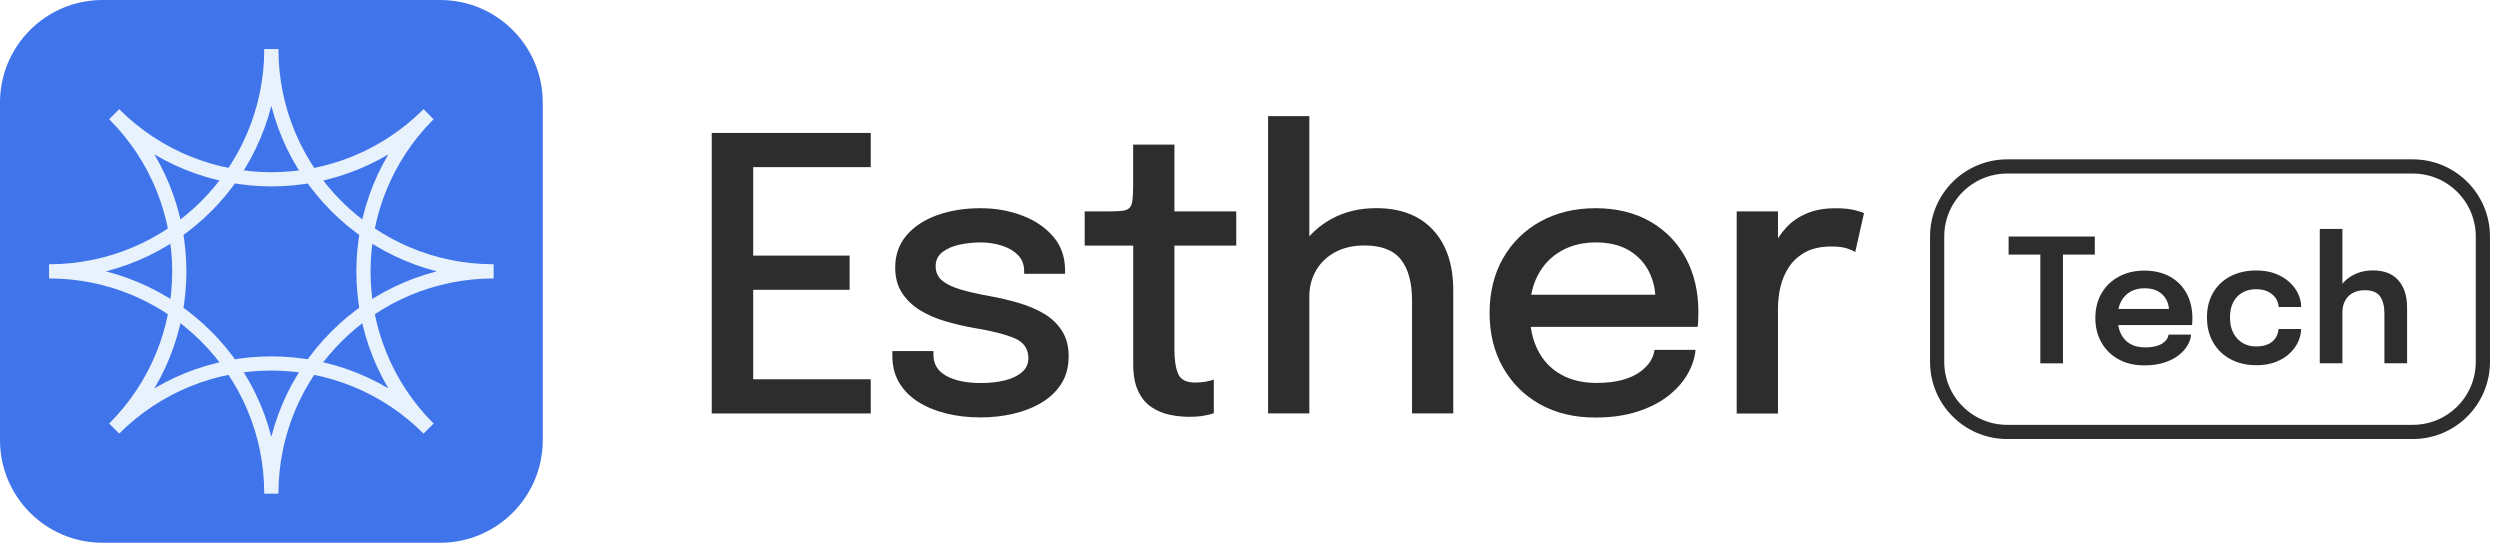
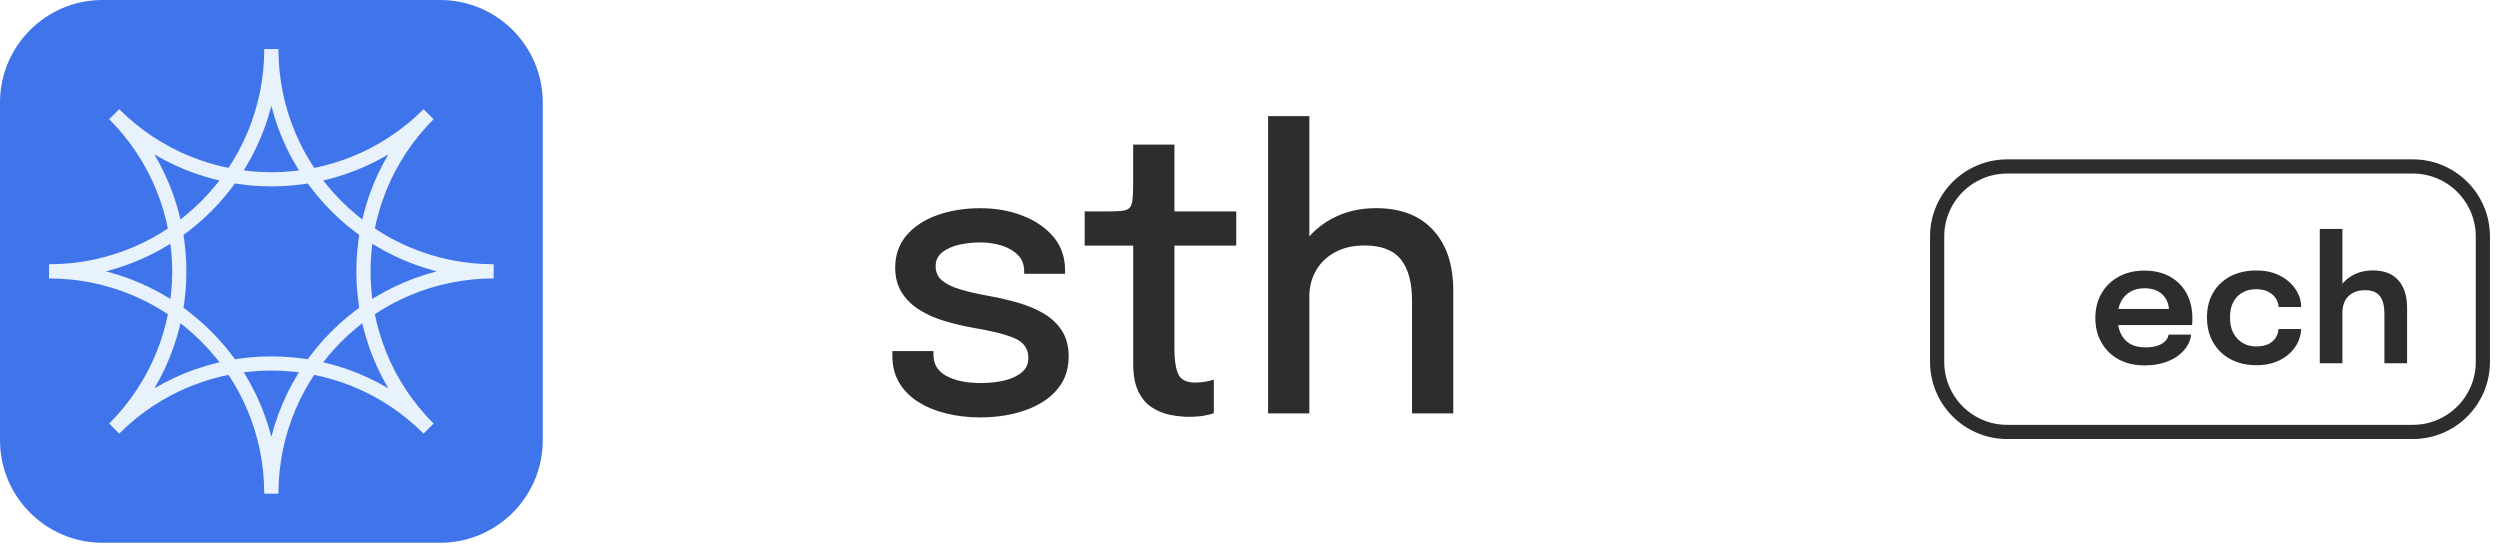
<svg xmlns="http://www.w3.org/2000/svg" fill="none" height="100%" overflow="visible" preserveAspectRatio="none" style="display: block;" viewBox="0 0 146 32" width="100%">
  <g id="Group 2">
    <path d="M25.706 0H5.991C2.682 0 0 2.682 0 5.991V25.706C0 29.015 2.682 31.697 5.991 31.697H25.706C29.015 31.697 31.697 29.015 31.697 25.706V5.991C31.697 2.682 29.015 0 25.706 0Z" fill="#3F74EB" id="Vector" />
    <g id="Group">
-       <path d="M42.897 9.759L43.986 8.493V15.692L43.409 14.927H49.618V16.925H43.409L43.986 16.16V23.414L42.897 22.148H50.851V24.147H41.565V7.763H50.851V9.762H42.897V9.759Z" fill="#2D2D2D" id="Vector_2" />
      <path d="M57.237 24.376C56.535 24.376 55.872 24.299 55.25 24.144C54.628 23.989 54.08 23.76 53.61 23.461C53.14 23.163 52.773 22.789 52.51 22.344C52.247 21.899 52.114 21.385 52.114 20.801V20.503H54.514V20.724C54.514 21.266 54.763 21.675 55.264 21.952C55.764 22.228 56.441 22.369 57.301 22.369C57.804 22.369 58.266 22.317 58.683 22.214C59.101 22.112 59.435 21.951 59.684 21.736C59.933 21.52 60.057 21.247 60.057 20.915C60.057 20.373 59.792 19.989 59.264 19.759C58.733 19.53 57.931 19.325 56.859 19.148C56.273 19.046 55.709 18.91 55.164 18.747C54.619 18.584 54.13 18.369 53.699 18.098C53.265 17.827 52.922 17.489 52.665 17.086C52.407 16.682 52.28 16.195 52.28 15.626C52.28 14.885 52.502 14.255 52.947 13.738C53.392 13.221 53.992 12.828 54.746 12.56C55.501 12.294 56.336 12.159 57.246 12.159C58.155 12.159 58.943 12.303 59.695 12.588C60.447 12.872 61.053 13.284 61.512 13.821C61.971 14.357 62.2 15.015 62.2 15.792V15.991H59.811V15.836C59.811 15.452 59.69 15.137 59.444 14.89C59.2 14.647 58.883 14.462 58.493 14.34C58.103 14.219 57.691 14.158 57.254 14.158C56.853 14.158 56.452 14.199 56.049 14.285C55.645 14.371 55.31 14.514 55.042 14.719C54.777 14.924 54.642 15.197 54.642 15.546C54.642 15.894 54.771 16.184 55.031 16.395C55.291 16.605 55.656 16.779 56.132 16.917C56.604 17.055 57.157 17.177 57.788 17.29C58.365 17.395 58.927 17.525 59.477 17.686C60.024 17.846 60.519 18.053 60.959 18.313C61.398 18.573 61.752 18.905 62.015 19.314C62.278 19.72 62.41 20.221 62.41 20.812C62.41 21.404 62.269 21.957 61.987 22.402C61.705 22.847 61.324 23.215 60.837 23.508C60.353 23.801 59.8 24.02 59.181 24.163C58.562 24.307 57.912 24.379 57.232 24.379L57.237 24.376Z" fill="#2D2D2D" id="Vector_3" />
      <path d="M69.477 24.343C69.084 24.343 68.695 24.302 68.305 24.221C67.915 24.141 67.561 23.989 67.238 23.771C66.914 23.552 66.657 23.24 66.466 22.831C66.273 22.424 66.179 21.891 66.179 21.23V14.343H63.345V12.344H64.832C65.15 12.344 65.402 12.331 65.582 12.306C65.761 12.281 65.897 12.217 65.982 12.118C66.068 12.018 66.121 11.858 66.143 11.634C66.165 11.413 66.176 11.109 66.176 10.724V8.446H68.587V12.344H72.197V14.343H68.587V20.431C68.587 21.023 68.659 21.49 68.802 21.83C68.946 22.17 69.278 22.341 69.798 22.341C70.019 22.341 70.232 22.322 70.431 22.286C70.63 22.25 70.782 22.209 70.887 22.165V24.13C70.754 24.183 70.564 24.23 70.32 24.274C70.077 24.318 69.795 24.34 69.477 24.34V24.343Z" fill="#2D2D2D" id="Vector_4" />
      <path d="M74.055 24.144V6.782H76.466V24.144H74.055ZM82.463 24.144V17.567C82.463 16.508 82.247 15.704 81.813 15.156C81.379 14.609 80.671 14.335 79.687 14.335C79.029 14.335 78.457 14.465 77.976 14.725C77.495 14.985 77.121 15.338 76.859 15.792C76.596 16.243 76.463 16.76 76.463 17.335L75.33 16.867C75.33 15.972 75.546 15.17 75.98 14.462C76.414 13.754 77.008 13.193 77.768 12.778C78.529 12.364 79.397 12.156 80.373 12.156C81.794 12.156 82.9 12.579 83.688 13.428C84.475 14.277 84.871 15.455 84.871 16.967V24.141H82.46L82.463 24.144Z" fill="#2D2D2D" id="Vector_5" />
-       <path d="M88.327 19.09V17.213H97.013L96.679 17.769V17.503C96.679 16.903 96.549 16.35 96.289 15.842C96.029 15.336 95.642 14.926 95.128 14.62C94.614 14.313 93.969 14.158 93.201 14.158C92.432 14.158 91.755 14.324 91.174 14.653C90.594 14.982 90.14 15.449 89.82 16.052C89.499 16.654 89.336 17.379 89.336 18.222C89.336 19.065 89.49 19.82 89.803 20.436C90.113 21.056 90.563 21.531 91.147 21.863C91.733 22.198 92.432 22.363 93.245 22.363C93.814 22.363 94.309 22.305 94.727 22.192C95.144 22.076 95.49 21.924 95.761 21.73C96.032 21.537 96.236 21.329 96.377 21.103C96.518 20.876 96.599 20.652 96.621 20.431H99.02C98.976 20.912 98.819 21.387 98.548 21.858C98.277 22.328 97.895 22.753 97.403 23.135C96.911 23.516 96.311 23.82 95.603 24.044C94.895 24.271 94.083 24.384 93.165 24.384C91.934 24.384 90.859 24.125 89.933 23.608C89.007 23.091 88.285 22.369 87.768 21.448C87.248 20.528 86.991 19.469 86.991 18.277C86.991 17.086 87.254 15.996 87.779 15.079C88.305 14.161 89.034 13.445 89.969 12.93C90.903 12.416 91.973 12.159 93.179 12.159C94.384 12.159 95.473 12.419 96.372 12.936C97.27 13.456 97.967 14.169 98.454 15.079C98.943 15.988 99.186 17.036 99.186 18.222C99.186 18.363 99.184 18.526 99.175 18.711C99.167 18.896 99.156 19.021 99.142 19.09H88.324H88.327Z" fill="#2D2D2D" id="Vector_6" />
-       <path d="M101.423 24.144V12.347H103.834V16.113L103.19 15.825C103.242 15.344 103.364 14.885 103.557 14.448C103.751 14.011 104.008 13.622 104.329 13.276C104.652 12.931 105.048 12.659 105.523 12.46C105.996 12.261 106.546 12.162 107.168 12.162C107.641 12.162 108.025 12.198 108.318 12.273C108.611 12.347 108.791 12.405 108.857 12.449L108.346 14.716C108.271 14.664 108.122 14.598 107.895 14.517C107.668 14.437 107.356 14.396 106.955 14.396C106.347 14.396 105.844 14.504 105.446 14.719C105.045 14.935 104.727 15.22 104.489 15.573C104.251 15.93 104.083 16.317 103.983 16.735C103.884 17.152 103.834 17.572 103.834 17.995V24.15H101.423V24.144Z" fill="#2D2D2D" id="Vector_7" />
    </g>
    <g id="Group_2">
-       <path d="M122.337 14.869H119.993L120.479 14.211V21.219H119.155V14.211L119.667 14.869H117.303V13.815H122.337V14.869Z" fill="#2D2D2D" id="Vector_8" />
      <path d="M123.095 18.98V18.042H126.824L126.675 18.294V18.164C126.675 17.932 126.623 17.716 126.52 17.514C126.418 17.312 126.26 17.146 126.048 17.022C125.835 16.898 125.569 16.834 125.243 16.834C124.917 16.834 124.643 16.903 124.408 17.039C124.173 17.174 123.991 17.37 123.861 17.625C123.731 17.879 123.667 18.183 123.667 18.537C123.667 18.891 123.728 19.215 123.852 19.477C123.977 19.74 124.156 19.942 124.397 20.08C124.638 20.218 124.928 20.287 125.273 20.287C125.508 20.287 125.71 20.265 125.882 20.221C126.053 20.177 126.191 20.119 126.302 20.044C126.412 19.969 126.493 19.886 126.548 19.801C126.603 19.715 126.636 19.627 126.645 19.541H127.961C127.941 19.765 127.867 19.983 127.737 20.196C127.607 20.409 127.427 20.6 127.198 20.774C126.968 20.948 126.686 21.084 126.357 21.186C126.028 21.288 125.652 21.338 125.229 21.338C124.657 21.338 124.156 21.222 123.728 20.987C123.299 20.752 122.965 20.425 122.727 20.008C122.487 19.59 122.368 19.112 122.368 18.573C122.368 18.034 122.489 17.536 122.733 17.122C122.976 16.707 123.313 16.384 123.745 16.151C124.176 15.919 124.671 15.803 125.232 15.803C125.793 15.803 126.305 15.919 126.725 16.154C127.145 16.389 127.469 16.712 127.695 17.13C127.922 17.547 128.035 18.031 128.035 18.584C128.035 18.653 128.035 18.731 128.03 18.811C128.027 18.891 128.021 18.949 128.016 18.985H123.098L123.095 18.98Z" fill="#2D2D2D" id="Vector_9" />
      <path d="M131.759 21.327C131.198 21.327 130.701 21.211 130.269 20.981C129.838 20.752 129.498 20.426 129.255 20.008C129.011 19.591 128.887 19.099 128.887 18.537C128.887 17.976 129.009 17.492 129.255 17.08C129.498 16.668 129.838 16.353 130.269 16.129C130.701 15.908 131.198 15.795 131.759 15.795C132.182 15.795 132.556 15.855 132.879 15.98C133.203 16.104 133.476 16.267 133.7 16.475C133.921 16.679 134.093 16.906 134.209 17.152C134.325 17.398 134.386 17.644 134.386 17.888V17.929H133.075C133.075 17.913 133.075 17.893 133.07 17.874C133.067 17.854 133.064 17.832 133.059 17.813C133.031 17.642 132.965 17.487 132.854 17.349C132.744 17.21 132.597 17.1 132.412 17.014C132.227 16.931 132.005 16.89 131.743 16.89C131.466 16.89 131.212 16.95 130.983 17.072C130.753 17.194 130.571 17.376 130.435 17.622C130.3 17.866 130.231 18.17 130.231 18.535C130.231 18.899 130.297 19.204 130.432 19.455C130.568 19.707 130.748 19.9 130.977 20.033C131.206 20.166 131.461 20.232 131.743 20.232C132.041 20.232 132.285 20.185 132.473 20.094C132.661 20.003 132.805 19.878 132.901 19.723C132.998 19.569 133.053 19.397 133.067 19.215H134.383C134.383 19.463 134.325 19.709 134.212 19.961C134.098 20.21 133.93 20.439 133.709 20.647C133.487 20.854 133.214 21.02 132.887 21.144C132.561 21.269 132.185 21.33 131.757 21.33L131.759 21.327Z" fill="#2D2D2D" id="Vector_10" />
      <path d="M135.475 21.216V13.37H136.797V21.216H135.475ZM139.249 21.216V18.319C139.249 17.877 139.163 17.54 138.992 17.302C138.821 17.067 138.525 16.948 138.11 16.948C137.834 16.948 137.596 17.003 137.4 17.111C137.203 17.219 137.054 17.371 136.952 17.564C136.847 17.758 136.797 17.982 136.797 18.236L136.316 17.979C136.316 17.553 136.413 17.177 136.603 16.848C136.797 16.519 137.062 16.259 137.405 16.074C137.748 15.889 138.138 15.792 138.58 15.792C139.227 15.792 139.719 15.983 140.062 16.367C140.402 16.752 140.574 17.282 140.574 17.965V21.214H139.252L139.249 21.216Z" fill="#2D2D2D" id="Vector_11" />
    </g>
    <path d="M140.908 9.721H117.22C114.96 9.721 113.129 11.553 113.129 13.812V21.133C113.129 23.393 114.96 25.225 117.22 25.225H140.908C143.168 25.225 145 23.393 145 21.133V13.812C145 11.553 143.168 9.721 140.908 9.721Z" id="Vector_12" stroke="#2D2D2D" stroke-miterlimit="10" stroke-width="0.829" />
    <g id="Group_3">
      <path d="M15.847 28.83C15.847 21.661 21.658 15.847 28.83 15.847C21.661 15.847 15.847 10.036 15.847 2.864C15.847 10.033 10.036 15.847 2.864 15.847C10.033 15.847 15.847 21.659 15.847 28.83Z" id="Vector_13" stroke="#E8F2FD" stroke-miterlimit="10" stroke-width="0.829" />
      <path d="M25.029 25.029C19.958 19.959 19.958 11.739 25.029 6.669C19.958 11.739 11.739 11.739 6.668 6.669C11.739 11.739 11.739 19.959 6.668 25.029C11.739 19.959 19.958 19.959 25.029 25.029Z" id="Vector_14" stroke="#E8F2FD" stroke-miterlimit="10" stroke-width="0.829" />
    </g>
  </g>
</svg>